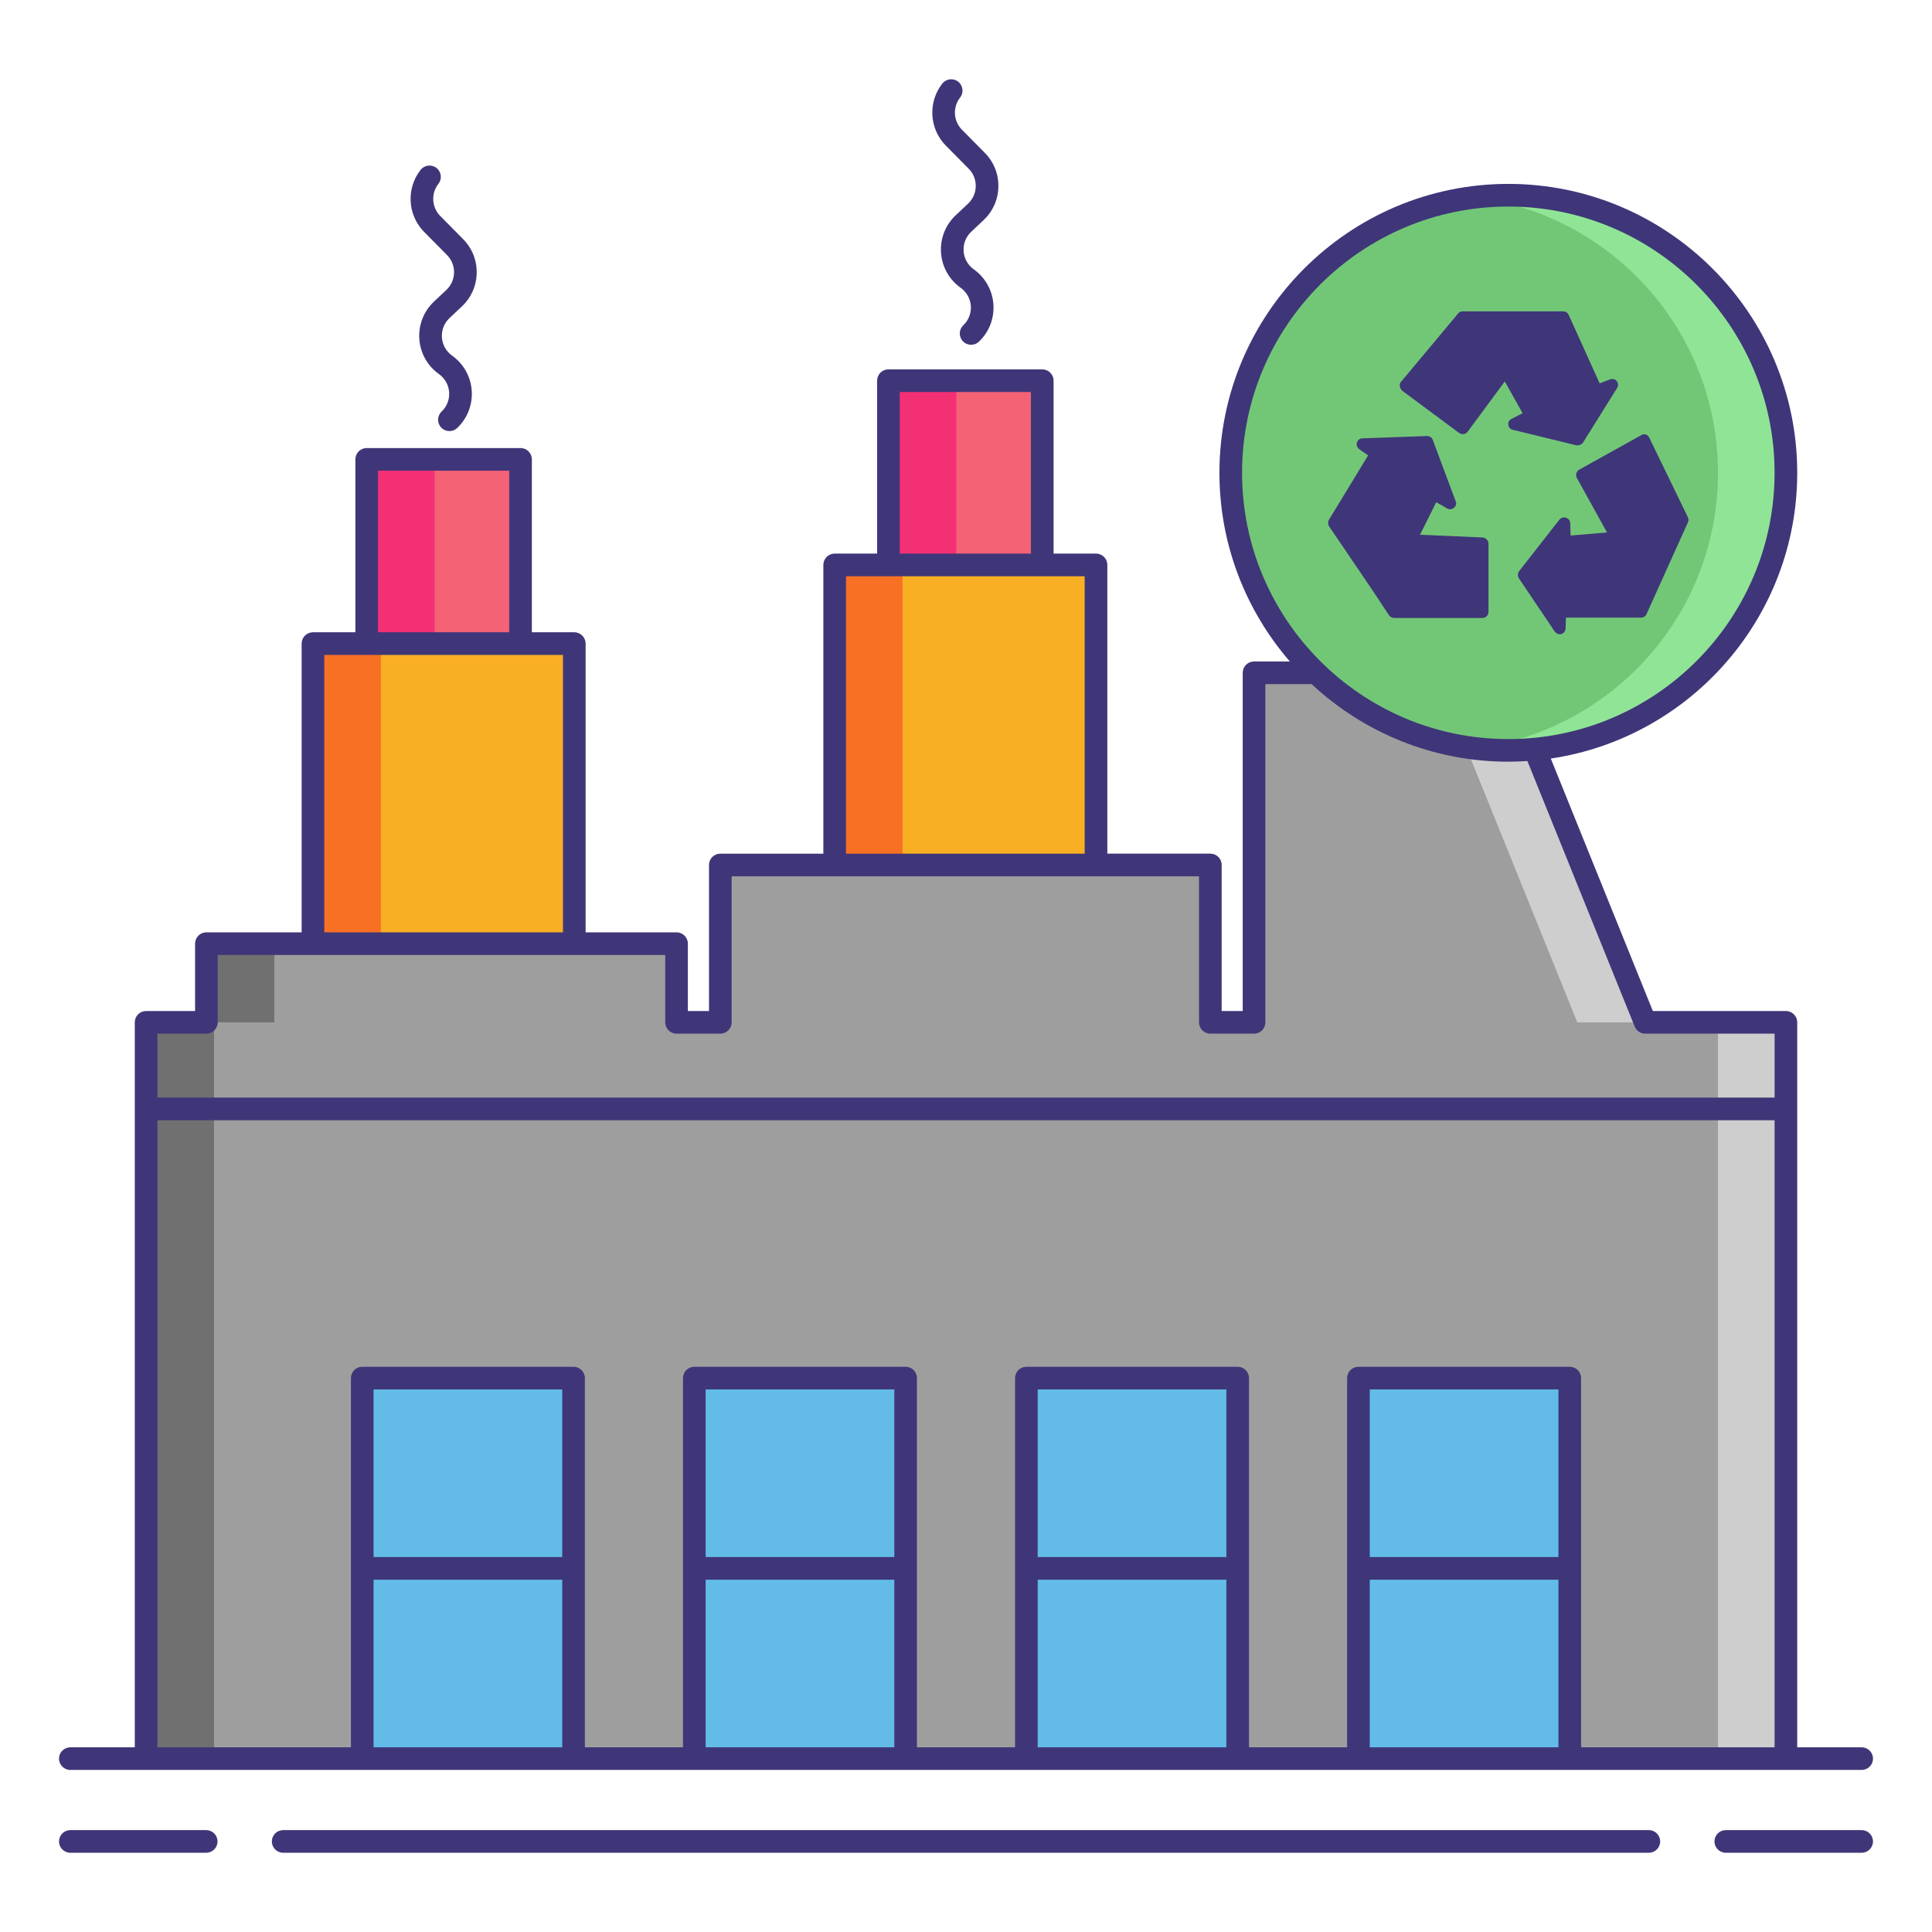
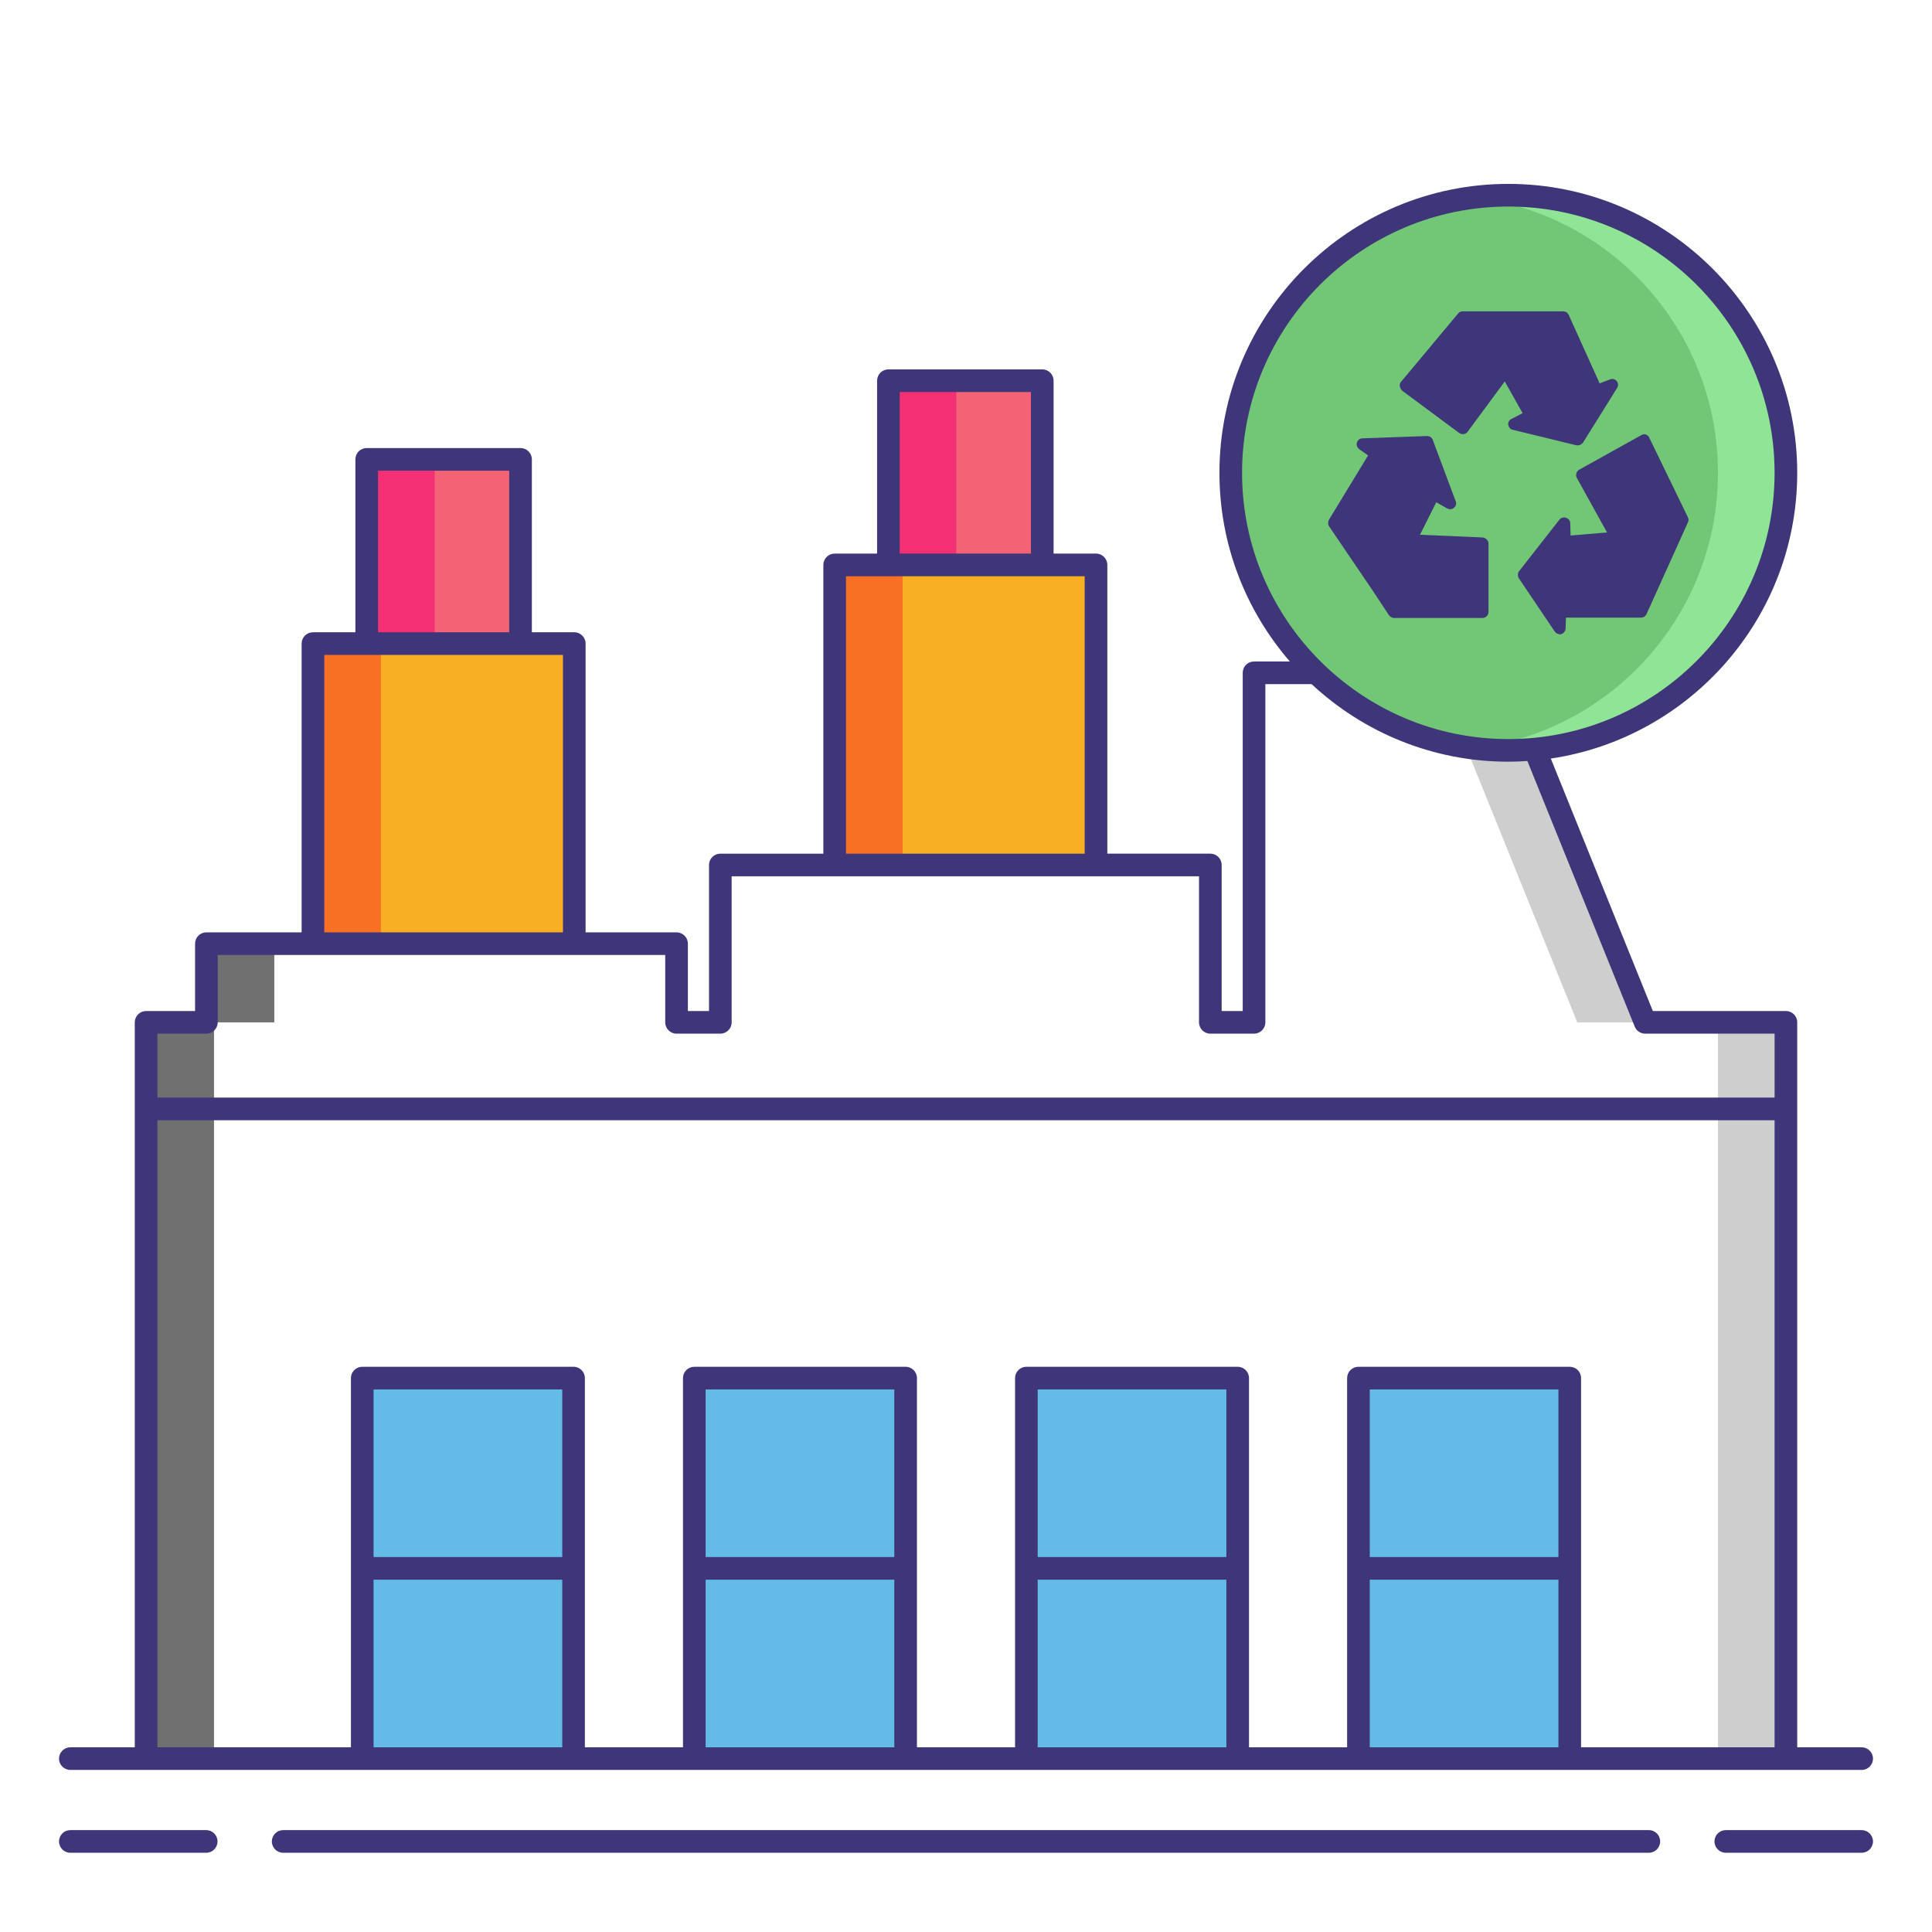
<svg xmlns="http://www.w3.org/2000/svg" version="1.1" id="Layer_1" x="0px" y="0px" viewBox="0 0 256 256" enable-background="new 0 0 256 256" xml:space="preserve" width="512" height="512">
  <g>
    <rect x="110.598" y="74.855" fill="#F8AF23" width="34.628" height="39.76" />
    <rect x="117.72" y="50.444" fill="#F46275" width="20.384" height="24.411" />
    <g>
      <rect x="117.72" y="50.444" fill="#F43075" width="9" height="24.411" />
    </g>
-     <polygon fill="#9E9E9E" points="217.998,135.466 199.28,89.152 166.166,89.152 166.166,135.466 160.376,135.466 160.376,114.615    95.447,114.615 95.447,135.466 89.647,135.466 89.647,125.04 27.347,125.04 27.347,135.466 19.358,135.466 19.358,233.027    236.642,233.027 236.642,135.466  " />
    <g>
      <polygon fill="#CECECE" points="217.998,135.466 199.28,89.152 190.28,89.152 208.998,135.466   " />
      <rect x="227.642" y="135.466" fill="#CECECE" width="9" height="97.561" />
    </g>
    <g>
      <polygon fill="#707070" points="36.347,135.466 36.347,125.04 27.347,125.04 27.347,135.466 19.358,135.466 19.358,233.027     28.358,233.027 28.358,135.466   " />
    </g>
    <rect x="41.468" y="85.28" fill="#F8AF23" width="34.628" height="39.76" />
    <g>
      <rect x="41.468" y="85.28" fill="#F87023" width="9" height="39.76" />
    </g>
    <g>
      <rect x="110.598" y="74.855" fill="#F87023" width="9" height="39.76" />
    </g>
    <rect x="48.59" y="60.869" fill="#F46275" width="20.384" height="24.411" />
    <g>
      <rect x="48.59" y="60.869" fill="#F43075" width="9" height="24.411" />
    </g>
    <g>
      <rect x="48" y="182.606" fill="#63BCE7" width="28" height="50.421" />
      <rect x="92" y="182.606" fill="#63BCE7" width="28" height="50.421" />
      <rect x="136" y="182.606" fill="#63BCE7" width="28" height="50.421" />
      <rect x="180" y="182.606" fill="#63BCE7" width="28" height="50.421" />
    </g>
    <circle fill="#72C777" cx="199.861" cy="62.649" r="36.781" />
    <g>
      <path fill="#8FE595" d="M199.861,25.869c-1.525,0-3.024,0.104-4.5,0.284c18.189,2.22,32.281,17.708,32.281,36.497    s-14.092,34.277-32.281,36.497c1.476,0.18,2.975,0.284,4.5,0.284c20.313,0,36.781-16.467,36.781-36.781    S220.174,25.869,199.861,25.869z" />
    </g>
    <g>
      <path fill="#3F3679" d="M214.219,50.491c-0.205-0.257-0.564-0.359-0.923-0.205l-1.334,0.513l-4.104-9.081    c-0.154-0.308-0.41-0.462-0.718-0.462h-13.339c-0.257,0-0.462,0.103-0.616,0.308l-7.542,9.029    c-0.154,0.154-0.205,0.41-0.154,0.616c0.051,0.205,0.154,0.41,0.308,0.564l7.542,5.592c0.359,0.257,0.872,0.205,1.129-0.154    l4.925-6.669l2.36,4.207l-1.488,0.77c-0.308,0.154-0.462,0.462-0.41,0.77c0.051,0.308,0.257,0.616,0.616,0.667l8.414,2.052    c0.051,0,0.103,0,0.205,0c0.257,0,0.513-0.154,0.667-0.359l4.515-7.234C214.476,51.106,214.425,50.747,214.219,50.491z" />
      <path fill="#3F3679" d="M196.469,71.217l-8.311-0.359l2.155-4.309l1.436,0.821c0.308,0.154,0.667,0.154,0.923-0.103    c0.257-0.205,0.359-0.564,0.205-0.872l-3.027-8.106c-0.103-0.308-0.41-0.513-0.77-0.513l-8.568,0.308    c-0.359,0-0.616,0.257-0.718,0.564c-0.103,0.308,0.051,0.667,0.308,0.872l1.18,0.821l-5.182,8.516    c-0.154,0.257-0.154,0.616,0,0.872l5.746,8.465l2.206,3.335c0.154,0.205,0.41,0.359,0.667,0.359h11.697    c0.462,0,0.821-0.359,0.821-0.821v-9.029C197.238,71.627,196.879,71.268,196.469,71.217z" />
      <path fill="#3F3679" d="M223.659,68.549l-5.13-10.568c-0.103-0.205-0.257-0.359-0.462-0.41c-0.205-0.051-0.41-0.051-0.616,0.103    l-8.209,4.566c-0.359,0.205-0.513,0.718-0.308,1.077l4.002,7.234l-4.822,0.41l-0.051-1.642c0-0.359-0.257-0.616-0.564-0.718    c-0.308-0.103-0.667,0-0.872,0.257l-5.336,6.823c-0.205,0.257-0.205,0.667-0.051,0.923l4.771,7.08    c0.154,0.205,0.382,0.349,0.667,0.359c0.483,0.017,0.77-0.462,0.77-0.77l0.051-1.436h9.953c0.308,0,0.616-0.205,0.718-0.462    l5.489-12.159C223.762,69.011,223.762,68.754,223.659,68.549z" />
    </g>
    <g>
-       <path fill="#3F3679" d="M59.231,33.796c0.616,0.623,0.947,1.449,0.932,2.326s-0.376,1.69-1.014,2.292l-1.644,1.548    c-1.363,1.284-2.071,3.091-1.943,4.959c0.128,1.868,1.076,3.562,2.602,4.647c0.788,0.561,1.278,1.435,1.347,2.4    c0.068,0.964-0.294,1.9-0.995,2.566c-0.6,0.571-0.624,1.521-0.053,2.121c0.295,0.31,0.69,0.466,1.087,0.466    c0.372,0,0.744-0.137,1.034-0.413c1.353-1.286,2.052-3.091,1.92-4.953c-0.132-1.861-1.08-3.55-2.6-4.632    c-0.79-0.563-1.281-1.44-1.348-2.408s0.301-1.905,1.007-2.57l1.644-1.548c1.232-1.16,1.927-2.73,1.957-4.422    c0.03-1.691-0.608-3.285-1.797-4.488l-3.031-3.066c-1.14-1.153-1.245-2.984-0.244-4.26c0.511-0.652,0.397-1.595-0.254-2.106    c-0.651-0.51-1.594-0.397-2.106,0.254C53.798,24.971,54,28.505,56.2,30.73L59.231,33.796z" />
-       <path fill="#3F3679" d="M128.36,22.361c0.617,0.624,0.948,1.45,0.932,2.326s-0.376,1.69-1.015,2.292l-1.644,1.548    c-1.363,1.283-2.071,3.091-1.943,4.958c0.127,1.868,1.076,3.562,2.601,4.648c0.788,0.561,1.279,1.436,1.348,2.4    s-0.294,1.9-0.995,2.566c-0.601,0.571-0.624,1.521-0.053,2.121c0.295,0.31,0.69,0.466,1.087,0.466    c0.371,0,0.743-0.137,1.034-0.413c1.352-1.286,2.051-3.091,1.919-4.953s-1.079-3.55-2.6-4.632    c-0.791-0.563-1.282-1.44-1.348-2.408c-0.066-0.968,0.301-1.904,1.007-2.569l1.644-1.548c1.231-1.16,1.927-2.73,1.957-4.421    c0.03-1.692-0.607-3.286-1.798-4.49l-3.031-3.065c-1.14-1.153-1.245-2.984-0.244-4.26c0.511-0.652,0.397-1.595-0.254-2.106    c-0.651-0.51-1.595-0.397-2.106,0.254c-1.931,2.462-1.728,5.996,0.471,8.221L128.36,22.361z" />
      <path fill="#3F3679" d="M27.323,242.5H9.32c-0.829,0-1.5,0.671-1.5,1.5s0.671,1.5,1.5,1.5h18.003c0.829,0,1.5-0.671,1.5-1.5    S28.152,242.5,27.323,242.5z" />
      <path fill="#3F3679" d="M246.68,242.5h-18.003c-0.828,0-1.5,0.671-1.5,1.5s0.672,1.5,1.5,1.5h18.003c0.828,0,1.5-0.671,1.5-1.5    S247.508,242.5,246.68,242.5z" />
      <path fill="#3F3679" d="M218.479,242.5H37.521c-0.829,0-1.5,0.671-1.5,1.5s0.671,1.5,1.5,1.5h180.959c0.828,0,1.5-0.671,1.5-1.5    S219.308,242.5,218.479,242.5z" />
      <path fill="#3F3679" d="M9.32,234.526h10.039H48h28h16h28h16h28h16h28h28.642h10.038c0.828,0,1.5-0.671,1.5-1.5    s-0.672-1.5-1.5-1.5h-8.538v-96.061c0-0.829-0.672-1.5-1.5-1.5H219.01l-13.52-33.453c18.448-2.731,32.652-18.668,32.652-37.864    c0-21.108-17.173-38.281-38.28-38.281c-21.108,0-38.281,17.173-38.281,38.281c0,9.551,3.524,18.289,9.33,25.002h-4.744    c-0.828,0-1.5,0.671-1.5,1.5v44.814h-2.79v-19.351c0-0.829-0.672-1.5-1.5-1.5h-13.65v-38.26c0-0.829-0.672-1.5-1.5-1.5h-5.622    V50.444c0-0.829-0.672-1.5-1.5-1.5H117.72c-0.829,0-1.5,0.671-1.5,1.5v22.911h-5.622c-0.829,0-1.5,0.671-1.5,1.5v38.26H95.447    c-0.829,0-1.5,0.671-1.5,1.5v19.351h-2.8v-8.925c0-0.829-0.671-1.5-1.5-1.5H77.596V85.28c0-0.829-0.671-1.5-1.5-1.5h-5.622V60.869    c0-0.829-0.671-1.5-1.5-1.5H48.59c-0.829,0-1.5,0.671-1.5,1.5V83.78h-5.622c-0.829,0-1.5,0.671-1.5,1.5v38.261H27.347    c-0.829,0-1.5,0.671-1.5,1.5v8.925h-6.489c-0.829,0-1.5,0.671-1.5,1.5v96.061H9.32c-0.829,0-1.5,0.671-1.5,1.5    S8.491,234.526,9.32,234.526z M50.09,62.369h17.384V83.78H50.09V62.369z M42.968,86.78h5.622h20.384h5.622v36.76H42.968V86.78z     M74.5,206.316h-25v-22.21h25V206.316z M49.5,231.526v-22.21h25v22.21H49.5z M118.5,206.316h-25v-22.21h25V206.316z M93.5,231.526    v-22.21h25v22.21H93.5z M162.5,206.316h-25v-22.21h25V206.316z M137.5,231.526v-22.21h25v22.21H137.5z M206.5,206.316h-25v-22.21    h25V206.316z M181.5,231.526v-22.21h25v22.21H181.5z M199.861,27.369c19.454,0,35.28,15.827,35.28,35.281    s-15.826,35.281-35.28,35.281S164.58,82.104,164.58,62.649S180.407,27.369,199.861,27.369z M119.22,51.944h17.384v21.411H119.22    V51.944z M112.098,76.355h5.622h20.384h5.622v36.76h-31.628V76.355z M27.347,136.966c0.829,0,1.5-0.671,1.5-1.5v-8.925h59.3v8.925    c0,0.829,0.671,1.5,1.5,1.5h5.8c0.829,0,1.5-0.671,1.5-1.5v-19.351h13.651h34.628h13.65v19.351c0,0.829,0.672,1.5,1.5,1.5h5.79    c0.828,0,1.5-0.671,1.5-1.5V90.652h6.132c6.84,6.37,16.002,10.278,26.064,10.278c0.849,0,1.689-0.038,2.524-0.093l14.222,35.19    c0.229,0.567,0.779,0.938,1.391,0.938h17.144v8.473H20.858v-8.473H27.347z M20.858,148.439h214.283v83.087H209.5v-48.921    c0-0.829-0.672-1.5-1.5-1.5h-28c-0.828,0-1.5,0.671-1.5,1.5v48.921h-13v-48.921c0-0.829-0.672-1.5-1.5-1.5h-28    c-0.828,0-1.5,0.671-1.5,1.5v48.921h-13v-48.921c0-0.829-0.671-1.5-1.5-1.5H92c-0.829,0-1.5,0.671-1.5,1.5v48.921h-13v-48.921    c0-0.829-0.671-1.5-1.5-1.5H48c-0.829,0-1.5,0.671-1.5,1.5v48.921H20.858V148.439z" />
    </g>
  </g>
</svg>